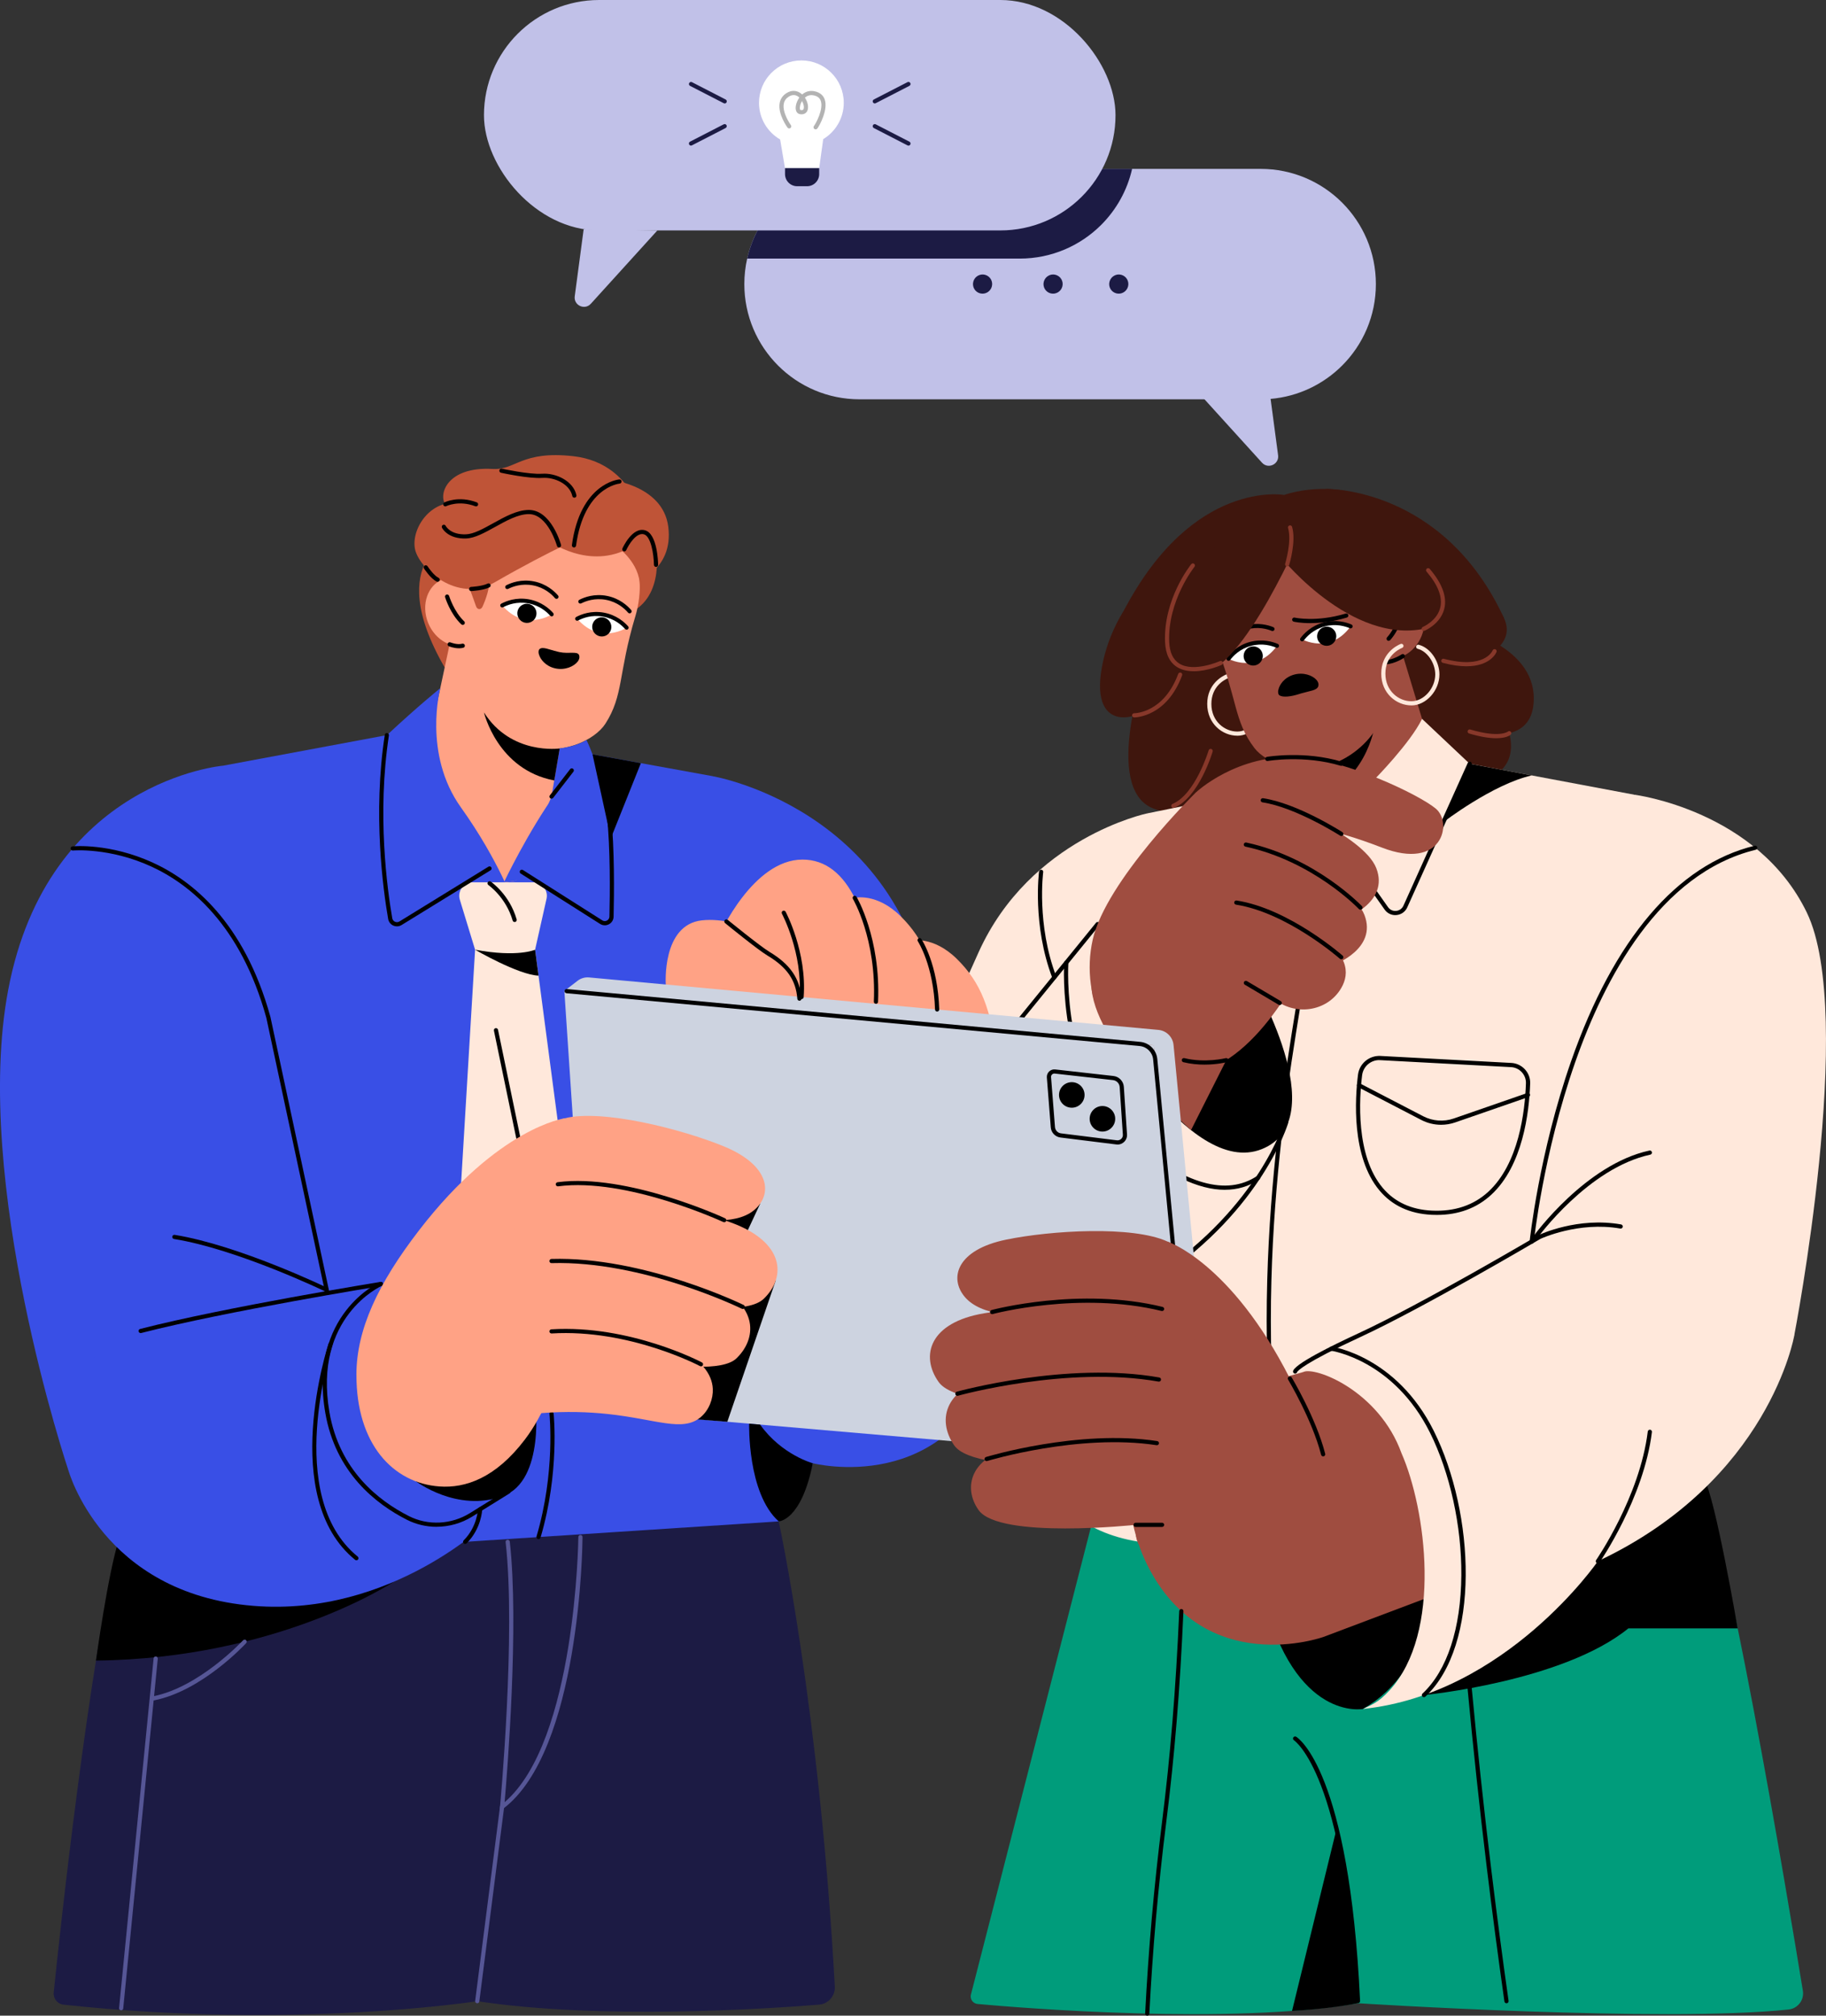
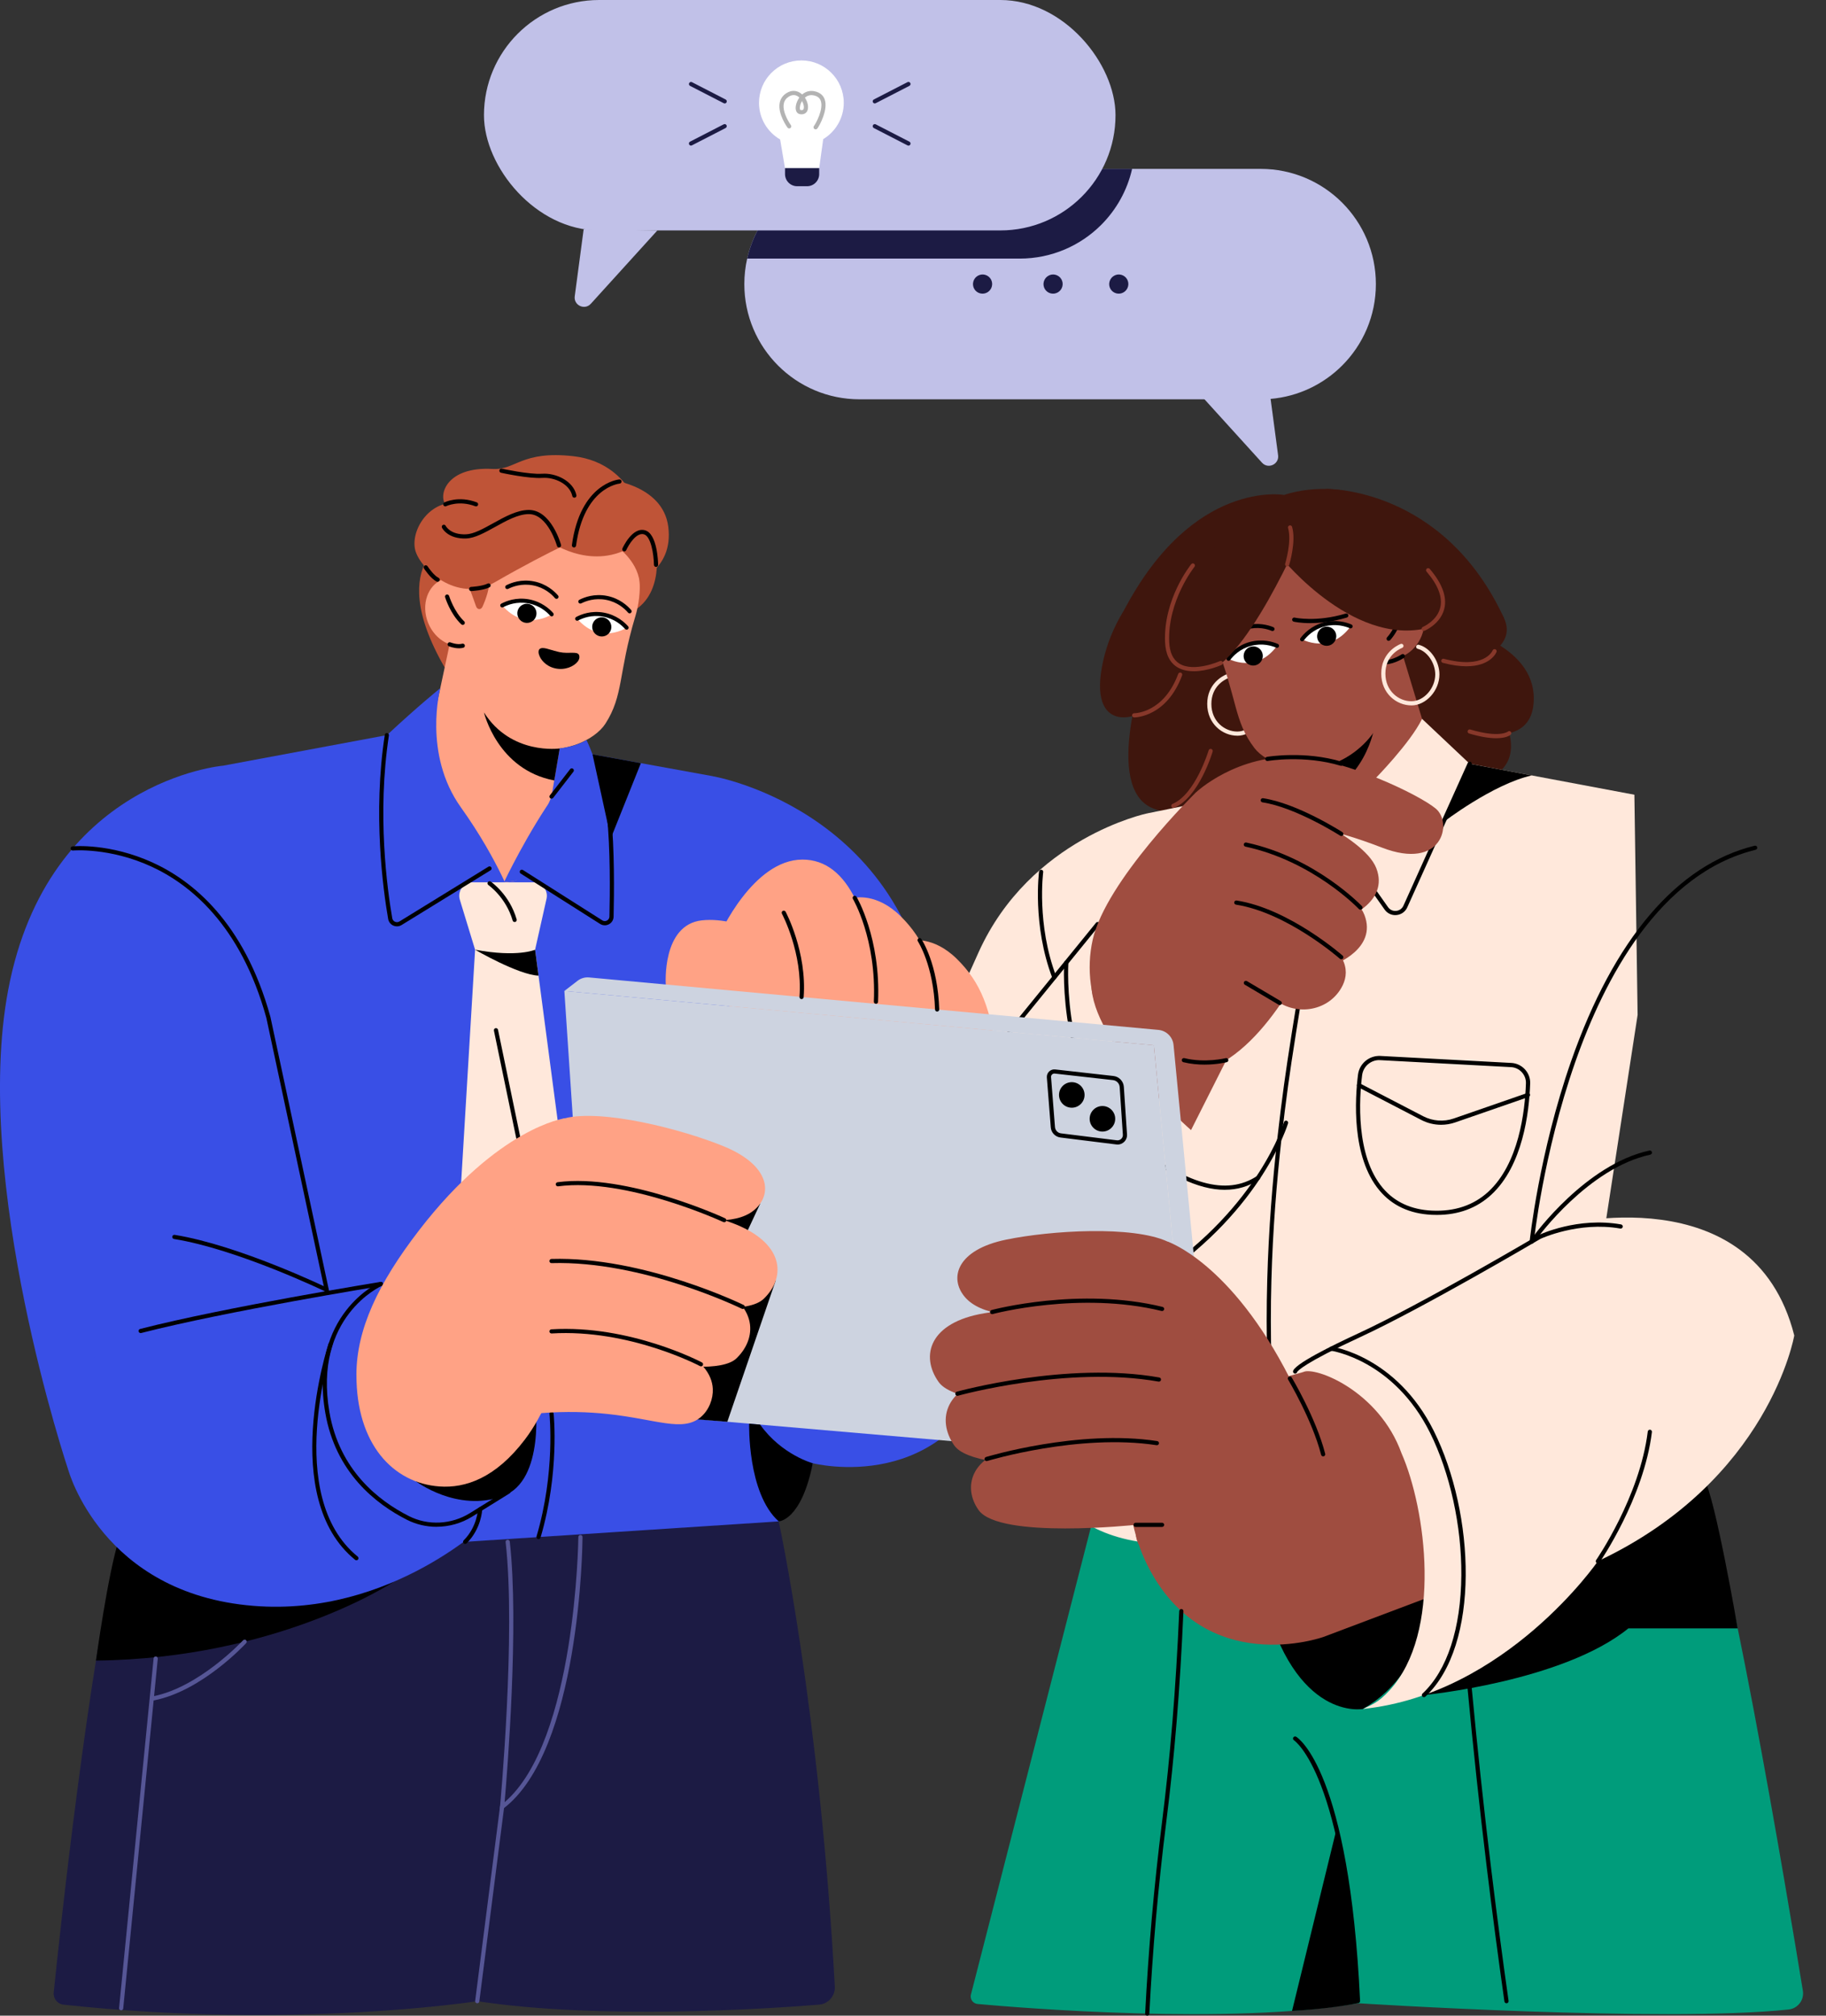
<svg xmlns="http://www.w3.org/2000/svg" id="Layer_2" viewBox="0 0 656.01 724.12">
  <rect x="0" y="0" width="656.01" height="724.12" fill="#333333" stroke="none" />
  <defs>
    <style>.cls-1{fill:#c1c1e8;}.cls-1,.cls-2,.cls-3,.cls-4,.cls-5,.cls-6,.cls-7,.cls-8,.cls-9,.cls-10,.cls-11,.cls-12,.cls-13,.cls-14,.cls-15{stroke-width:0px;}.cls-2{fill:#394fe6;}.cls-3{fill:#000;}.cls-4{fill:#ffa285;}.cls-5{fill:#9f4d40;}.cls-6{fill:#bf5437;}.cls-7{fill:#b3b3b3;}.cls-8{fill:#cdd3e0;}.cls-9{fill:#ffe8db;}.cls-10{fill:#87382a;}.cls-11{fill:#3f160d;}.cls-12{fill:#fff;}.cls-13{fill:#565696;}.cls-14{fill:#009c7b;}.cls-15{fill:#1c1b44;}</style>
  </defs>
  <g id="_Ñëîé_4">
    <path class="cls-1" d="M494.3,102.06c0,11.43-4.63,21.77-12.12,29.26-6.7,6.7-15.69,11.12-25.7,11.98-1.17.1-2.37.15-3.57.15h-144.11c-22.86,0-41.39-18.54-41.39-41.39,0-3.15.35-6.21,1.02-9.16,1.75-7.75,5.67-14.68,11.1-20.11,7.49-7.49,17.84-12.12,29.27-12.12h144.11c22.86,0,41.39,18.53,41.39,41.39Z" />
    <path class="cls-1" d="M455.97,139.49l3.2,24.05c.43,3.24-3.58,5.11-5.78,2.68l-23.92-26.36,26.5-.38Z" />
    <path class="cls-15" d="M406.72,60.67c-1.75,7.75-5.67,14.68-11.1,20.11-7.49,7.49-17.84,12.12-29.27,12.12h-97.92c1.75-7.75,5.67-14.68,11.1-20.11,7.49-7.49,17.84-12.12,29.27-12.12h97.92Z" />
    <rect class="cls-1" x="173.87" y="0" width="226.89" height="82.78" rx="41.39" ry="41.39" />
    <path class="cls-1" d="M209.68,82.4l-3.2,24.05c-.43,3.24,3.58,5.11,5.78,2.68l23.92-26.36-26.5-.38Z" />
    <path class="cls-12" d="M303.13,36.93c0,5.54-2.96,10.39-7.38,13.05l-1.45,10.44h-12.28l-1.75-10.32c-4.54-2.63-7.59-7.55-7.59-13.16,0-8.42,6.81-15.23,15.23-15.23s15.22,6.81,15.22,15.23Z" />
    <path class="cls-15" d="M282.02,60.41h12.28v2.13c0,2.41-1.95,4.36-4.36,4.36h-3.55c-2.41,0-4.36-1.95-4.36-4.36v-2.13h0Z" />
    <path class="cls-7" d="M293.01,46.47c-.16,0-.33-.05-.47-.17-.32-.26-.37-.73-.11-1.05.59-.73,3.54-6.06,2.42-9.07-.39-1.05-1.26-1.69-2.65-1.94-1.22-.22-2.25.17-3.04.84,1.07,1.58,1.47,3.57.84,4.81-.48.95-1.47,1.35-2.71,1.1-1.14-.24-1.67-1.48-1.34-3.16.18-.91.6-1.91,1.23-2.78-.02-.02-.04-.04-.06-.06-.8-.72-2.12-1.34-3.82-.22-.96.63-1.52,1.46-1.72,2.53-.6,3.3,2.52,7.61,2.55,7.65.25.33.17.8-.16,1.05-.33.24-.8.17-1.05-.16-.14-.2-3.53-4.86-2.82-8.81.27-1.48,1.06-2.67,2.37-3.52,1.92-1.26,3.97-1.13,5.64.36.03.02.05.05.08.07,1.09-.94,2.54-1.5,4.28-1.18,2.41.44,3.39,1.82,3.79,2.9,1.36,3.67-1.86,9.55-2.65,10.54-.15.18-.37.28-.58.28ZM288.14,36.29c-.36.59-.61,1.24-.72,1.83-.16.85,0,1.37.17,1.4.83.17,1-.17,1.07-.3.31-.62.1-1.83-.52-2.93Z" />
    <path class="cls-15" d="M314.28,37.16c-.27,0-.53-.15-.67-.41-.19-.37-.04-.82.32-1.01l12.1-6.23c.37-.19.82-.04,1.01.32.19.37.04.82-.32,1.01l-12.1,6.23c-.11.06-.23.08-.34.08Z" />
    <path class="cls-15" d="M326.37,52.31c-.12,0-.23-.03-.34-.08l-12.1-6.23c-.37-.19-.51-.64-.32-1.01.19-.37.64-.51,1.01-.32l12.1,6.23c.37.19.51.64.32,1.01-.13.26-.4.41-.67.41Z" />
    <path class="cls-15" d="M260.35,37.16c-.12,0-.23-.03-.34-.08l-12.1-6.23c-.37-.19-.51-.64-.32-1.01.19-.37.64-.51,1.01-.32l12.1,6.23c.37.19.51.64.32,1.01-.13.26-.4.41-.67.41Z" />
    <path class="cls-15" d="M248.25,52.31c-.27,0-.53-.15-.67-.41-.19-.37-.04-.82.32-1.01l12.1-6.23c.37-.19.82-.04,1.01.32.19.37.04.82-.32,1.01l-12.1,6.23c-.11.06-.23.08-.34.08Z" />
    <path class="cls-15" d="M349.67,101.19c-.49,1.84.61,3.72,2.45,4.2,1.84.48,3.72-.63,4.21-2.47s-.61-3.72-2.45-4.2-3.73.63-4.21,2.47Z" />
    <path class="cls-15" d="M375,101.19c-.49,1.84.61,3.72,2.45,4.2,1.84.48,3.72-.63,4.21-2.47.49-1.84-.61-3.72-2.45-4.2s-3.72.63-4.21,2.47Z" />
    <path class="cls-15" d="M398.6,101.19c-.49,1.84.61,3.72,2.45,4.2,1.84.48,3.72-.63,4.21-2.47s-.61-3.72-2.45-4.2-3.72.63-4.21,2.47Z" />
    <path class="cls-11" d="M461.35,177.81s-32.69-5.87-57.49,41.35l36.77-2.83,27.96-32.89-7.24-5.63Z" />
    <path class="cls-14" d="M392.14,547.75l-43.38,169.01c-.24,1.57.88,3.02,2.46,3.16,15.63,1.42,90.69,7.61,136.66-.27,0,0,109.74,7.03,154.7,2.25,3.32-.35,5.66-3.43,5.12-6.73-5.09-31.21-29.02-175.15-39.51-190.89-11.77-17.66-199.03-16.42-199.03-16.42l-17.02,39.9Z" />
    <path class="cls-9" d="M373.61,522.44s2.46,39.05,63.92,31.45c61.46-7.6-63.92-31.45-63.92-31.45Z" />
    <path class="cls-2" d="M292.01,525.66s48.83,12.5,66.05-38.16c17.22-50.66-88.5-33.43-66.05,38.16Z" />
    <path class="cls-15" d="M279.76,546.55s14.69,67.5,20.16,167.1c.18,3.35-2.33,6.24-5.67,6.51-18.89,1.52-78.59,5.47-122.78-1.25,0,0-65.21,10.25-148.63,1.26-2.18-.23-3.76-2.19-3.54-4.37,2.11-20.55,12.32-116.49,23.88-165.16,13-54.7,236.58-4.09,236.58-4.09Z" />
    <path class="cls-2" d="M155.22,261.06l-75.03,14-11.01,82.8,27.96,149.13,33.11,49.3,149.51-9.74c20.16-5.23,26.41-112.75,5.02-192.62-7.79-29.08-18.11-54.16-28.63-75.07-19.77-3.59-39.4-7.16-58.97-10.71l-41.97-7.1Z" />
    <path class="cls-6" d="M163.72,192.42s-26.74,7.86-3.96,47.38c14.54,25.23,16.95-43.7,3.96-47.38Z" />
    <path class="cls-6" d="M235.54,196.47s3.72,17.77-9.54,23.86c-13.27,6.09-8.61-17.51,9.54-23.86Z" />
    <path class="cls-6" d="M217.01,172.01s21.11,1.45,23.08,17.27c1.96,15.7-12.11,19.97-12.11,19.97l-10.97-37.24Z" />
    <path class="cls-11" d="M539.57,257.01s20.79,33.15-42.31,24.57c-52.35-7.12-60.74,8.58-60.74,8.58,0,0,63.81-49.59,103.05-33.15Z" />
    <path class="cls-11" d="M411.72,238.53s-15.84,44.61,2.56,51.89c18.4,7.28,58.5-11.83,58.5-11.83l-32.3-58.98-28.76,18.92Z" />
    <polygon class="cls-9" points="515.09 271.95 587.17 285.5 588.33 364.6 564.72 518.03 379.66 510.3 403.68 305.74 412.17 292.2 473.34 279.75 515.09 271.95" />
    <path class="cls-11" d="M523.93,225.68s29.15,6.35,26.98,27.44c-1.18,11.5-12.61,15.37-40.4,3.89-27.79-11.49-3.26-32.86-3.26-32.86l16.68,1.54Z" />
    <path class="cls-11" d="M461.35,177.81s17.5-6.47,33.98,2.97c12.95,7.41,10.46,16.52,21.85,22.8,10.23,5.64,33.91,18.74,19.74,30.37-16.76,13.76-75.58-26.51-75.58-56.13Z" />
    <path class="cls-4" d="M162.48,227.06l-8.87,41.5s15.31,38.04,44.52,17.62l4.61-27.21-40.26-31.91Z" />
    <path class="cls-4" d="M228.21,221.54c-6.14,20.5-4.13,28.2-10.73,38.47-1.78,2.77-5.71,5.87-10.96,7.63-5.04,1.72-11.3,2.19-18-.07-1.68-.56-3.37-1.28-5.08-2.2-.92-.5-1.79-1.02-2.62-1.59-13.43-8.98-16.21-25.81-16.3-34.71-.09-9.46,1-37.39,9.56-43.36,8.56-5.98,29.76-9.61,49.27,2.44,0,0,10.45,14.79,4.87,33.39Z" />
    <path class="cls-12" d="M198.19,220.71s-3.13,2.11-7.36,2.06c-1.29,0-2.65-.2-4.08-.71-2.06-.74-4.23-2.14-6.32-4.56,0,0,3.12-2.05,7.4-1.95,1.29.02,2.7.26,4.17.78,2.02.76,4.12,2.1,6.19,4.37Z" />
    <path class="cls-3" d="M192.54,219.2c.64,1.8-.3,3.76-2.09,4.39-1.79.63-3.76-.32-4.4-2.11-.64-1.8.3-3.76,2.09-4.39,1.79-.63,3.76.32,4.4,2.11Z" />
    <path class="cls-3" d="M198.2,221.43c.17,0,.34-.06.47-.18.3-.27.33-.73.06-1.03-1.32-1.49-4.22-4.11-8.78-4.92-4.53-.8-8.12.63-9.86,1.56-.35.19-.49.63-.3.98.19.36.63.49.98.3,1.58-.84,4.83-2.14,8.93-1.41,4.13.73,6.75,3.1,7.95,4.45.15.16.35.25.55.24Z" />
    <path class="cls-12" d="M225.12,225.48s-3.13,2.11-7.36,2.06c-1.29,0-2.65-.2-4.08-.71-2.06-.74-4.23-2.14-6.32-4.56,0,0,3.12-2.05,7.4-1.95,1.29.02,2.7.26,4.17.78,2.02.76,4.12,2.11,6.19,4.37Z" />
    <path class="cls-3" d="M219.44,224.07c.64,1.8-.3,3.76-2.09,4.39-1.79.63-3.76-.32-4.4-2.11-.64-1.8.3-3.76,2.09-4.39,1.79-.63,3.76.32,4.4,2.11Z" />
    <path class="cls-3" d="M225.13,226.21c.17,0,.34-.06.47-.18.3-.27.33-.73.06-1.03-1.32-1.49-4.22-4.11-8.78-4.92-4.53-.8-8.12.63-9.87,1.56-.35.19-.49.63-.3.98.19.35.63.49.98.3,1.58-.84,4.83-2.14,8.93-1.41,4.13.73,6.75,3.1,7.95,4.45.15.16.35.25.55.24Z" />
    <path class="cls-3" d="M226.19,220.35c.17,0,.34-.06.48-.18.3-.26.34-.72.08-1.03-1.29-1.51-4.15-4.18-8.7-5.07-4.51-.88-8.13.49-9.89,1.39-.36.18-.5.62-.32.98.18.36.62.5.98.32,1.59-.81,4.87-2.05,8.95-1.26,4.12.8,6.7,3.22,7.87,4.59.14.17.35.25.55.25Z" />
    <path class="cls-3" d="M199.93,215.14c.17,0,.34-.06.48-.18.3-.26.34-.72.08-1.03-1.29-1.51-4.15-4.18-8.7-5.07-4.51-.88-8.13.49-9.89,1.39-.36.18-.5.62-.32.98.18.36.62.5.98.32,1.59-.81,4.87-2.05,8.95-1.26,4.12.8,6.7,3.22,7.87,4.59.14.17.35.25.55.25Z" />
    <path class="cls-3" d="M193.48,234.13c0,.27.03.58.11.9h.02c.47,1.83,2.44,4.33,5.87,5.08,3.5.77,6.76-.71,8.09-2.48h0c.39-.53.61-1.09.59-1.61,0-.25-.04-.49-.14-.72-.65-1.46-3.62-.32-7.03-1.04-.23-.05-.48-.11-.72-.17-3.07-.73-5.19-1.84-6.37-.97-.27.2-.4.56-.41,1Z" />
    <path class="cls-4" d="M173.65,215.78c2.57,6.44.21,13.44-5.27,15.63-5.48,2.19-12.01-1.25-14.59-7.69-2.57-6.44-.21-13.44,5.27-15.63s12.01,1.25,14.59,7.69Z" />
    <path class="cls-3" d="M201.07,268.88s-17.42,2.52-27.2-12.94c0,0,4.82,20.59,25.26,24.43l1.95-11.49Z" />
    <path class="cls-3" d="M166.24,224.49c-.18,0-.37-.07-.51-.2-3.96-3.73-5.75-9.51-5.82-9.75-.12-.4.1-.81.5-.94.4-.12.81.1.94.5.02.06,1.75,5.64,5.41,9.1.3.28.32.76.03,1.06-.15.16-.35.24-.55.24Z" />
    <path class="cls-5" d="M502.75,231.33l12.28,40.62s-8.65,28.02-29.94,25.83c-7.35-.76-13.37-6.2-15.21-13.36l-4.6-17.95,37.47-35.14Z" />
    <path class="cls-3" d="M467.77,276.22s17.57,1.07,26.03-15.16c0,0-3.1,20.92-23.14,26.44l-2.89-11.28Z" />
    <path class="cls-11" d="M436.79,231.28s-11.83,31.89-22.87,24.66-2.34-38.51,20.17-59.85c22.51-21.34,2.7,35.19,2.7,35.19Z" />
    <path class="cls-11" d="M427.22,197.08c-1.72-.41-25.02,13.88-30.91,40.42s13,22.62,21.83,12.56,41.7-45.13,9.08-52.98Z" />
    <path class="cls-9" d="M412.16,292.2s-42.04,8.75-60.62,49.96c-18.58,41.21-28.91,66.23-28.91,66.23l83.12,10.59,6.41-126.77Z" />
-     <path class="cls-9" d="M587.17,285.5s44.13,5.52,61.94,42.31c17.81,36.79-4.51,151.95-4.51,151.95l-101.95-30.54s12.38-110.01,44.52-163.72Z" />
    <path class="cls-9" d="M444.53,264.3c-5.32,0-10.82-4.27-10.82-11.42s5.33-9.97,6.96-10.65c.38-.16.82.02.98.41.16.38-.02.82-.41.98-1.42.59-6.04,2.99-6.04,9.27s4.8,9.92,9.32,9.92,8.59-4.68,8.59-9.63c0-4.13-2.89-8.35-6.31-9.21-.4-.1-.65-.51-.54-.91.1-.4.51-.65.91-.54,4.1,1.03,7.44,5.81,7.44,10.66,0,5.82-4.81,11.13-10.09,11.13Z" />
    <path class="cls-5" d="M436.79,231.28c7.82,19.92,6.46,27.76,13.88,37.45,2,2.62,6.18,5.38,11.55,6.69,5.17,1.29,11.45,1.25,17.93-1.56,1.62-.69,3.25-1.56,4.88-2.61.87-.57,1.7-1.17,2.48-1.8,12.63-10.07,14.01-27.07,13.36-35.94-.69-9.43-4.1-37.18-13.13-42.42-9.03-5.25-30.46-7.1-48.89,6.53,0,0-9.18,15.6-2.08,33.67Z" />
    <path class="cls-12" d="M467.8,229.68s3.3,1.84,7.51,1.44c1.28-.11,2.63-.42,4-1.05,2-.91,4.04-2.48,5.92-5.06,0,0-3.28-1.78-7.53-1.33-1.29.12-2.67.48-4.09,1.13-1.95.92-3.93,2.44-5.81,4.87Z" />
    <path class="cls-3" d="M473.3,227.7c-.49,1.84.61,3.72,2.45,4.2s3.72-.63,4.21-2.47-.61-3.72-2.45-4.2c-1.84-.48-3.73.63-4.21,2.47Z" />
    <path class="cls-3" d="M467.85,230.4c-.17.01-.34-.03-.49-.14-.32-.24-.39-.7-.15-1.02,1.19-1.59,3.86-4.45,8.34-5.63,4.44-1.18,8.15-.05,9.96.73.37.16.54.59.38.96-.16.37-.59.54-.96.38-1.64-.7-4.99-1.73-9.01-.66-4.06,1.07-6.47,3.65-7.55,5.1-.13.18-.33.28-.53.29Z" />
    <path class="cls-12" d="M441.36,236.67s3.3,1.84,7.51,1.44c1.28-.11,2.63-.42,4-1.05,2-.91,4.04-2.48,5.92-5.06,0,0-3.28-1.78-7.53-1.33-1.29.12-2.67.48-4.09,1.13-1.95.92-3.93,2.44-5.81,4.87Z" />
    <path class="cls-3" d="M446.9,234.79c-.49,1.84.61,3.72,2.45,4.2,1.84.48,3.73-.63,4.21-2.47.49-1.84-.61-3.72-2.45-4.2-1.84-.48-3.72.63-4.21,2.47Z" />
    <path class="cls-3" d="M441.41,237.39c-.17.01-.34-.03-.49-.14-.32-.24-.39-.7-.15-1.02,1.19-1.59,3.86-4.45,8.34-5.63,4.44-1.18,8.15-.05,9.96.73.37.16.54.59.38.96-.16.37-.59.54-.96.38-1.64-.7-4.99-1.73-9.01-.66-4.06,1.07-6.47,3.65-7.55,5.1-.13.18-.33.28-.53.29Z" />
    <path class="cls-3" d="M439.87,231.65c-.17.01-.34-.03-.49-.14-.33-.23-.4-.69-.16-1.01,1.16-1.61,3.79-4.51,8.25-5.77,4.42-1.25,8.15-.18,9.97.56.37.15.55.58.4.95-.15.37-.58.55-.95.4-1.65-.68-5.02-1.64-9.02-.51-4.04,1.14-6.41,3.76-7.46,5.22-.13.18-.32.28-.53.3Z" />
-     <path class="cls-3" d="M459.19,248.82c-.03-.27-.02-.58.04-.9h.02c.33-1.87,2.1-4.51,5.47-5.51,3.44-1.04,6.8.19,8.25,1.86h0c.43.5.69,1.04.71,1.56.02.25,0,.49-.09.73-.54,1.51-2.83,1.57-6.17,2.55-.23.07-.47.14-.7.22-3.01.96-5.8,1.26-7.04.48-.28-.18-.44-.53-.49-.97Z" />
    <path class="cls-5" d="M490.69,221.02c-2.03,6.63.9,13.41,6.55,15.14,5.65,1.73,11.87-2.25,13.9-8.88,2.03-6.63-.9-13.41-6.55-15.14-5.65-1.73-11.87,2.25-13.9,8.88Z" />
    <path class="cls-3" d="M498.88,230.22c-.18,0-.36-.06-.5-.19-.31-.28-.33-.75-.06-1.06,3.37-3.75,4.63-9.46,4.64-9.52.09-.4.49-.66.89-.58.4.09.66.49.58.89-.05.25-1.35,6.16-4.99,10.2-.15.17-.35.25-.56.25Z" />
    <path class="cls-3" d="M470.74,223.86c-3.6,0-5.78-.49-5.95-.53-.4-.09-.65-.5-.56-.9.09-.4.5-.66.9-.56.08.02,7.75,1.73,18.32-1.45.39-.12.81.11.93.5.12.4-.11.81-.5.93-5.28,1.59-9.82,2-13.14,2Z" />
    <path class="cls-11" d="M468.59,189.33s-21.81,52.2-37.93,52.94c-16.12.74-5.58-27.2,3.56-42.16,8.98-14.7,26.45-23.26,34.37-10.78Z" />
    <path class="cls-11" d="M460.4,200.39s27.56,34.34,55.56,24.28c20.34-7.31-36.99-51.41-52.16-38.21-15.17,13.2-3.4,13.93-3.4,13.93Z" />
    <path class="cls-6" d="M211.24,192.03s-11.89,4.73-33.61,17.22c-13.3,7.64-27.46-5.25-28.6-12.31-1.21-7.44,6.1-18.54,17.74-16.09,11.64,2.45,39.47-10.04,44.48,11.19Z" />
    <path class="cls-6" d="M196.68,194.04s15.01,11.33,30.16,2.43c7.74-4.55,2.45-29.96-20.82-32.58-18.73-2.11-20.68,5.05-29.07,4.58-16.24-.92-19.49,9.03-16.97,12.69,1.8,2.61,27,4.73,36.69,12.88Z" />
    <path class="cls-6" d="M221.95,196.57s8.04,5.83,7.9,14.02c0,0,5.26-16.16,0-20.14-5.26-3.98-8.36.49-8.36.49l.45,5.63Z" />
    <path class="cls-4" d="M153.62,268.56s4.43,29.27,24.56,48.77l7.26-.92,12.7-30.23-44.52-17.62Z" />
    <path class="cls-2" d="M80.19,275.06s-63.01,5.31-77.24,80.53c-13.09,69.21,21.58,172.5,21.58,172.5l89.77-71.13s-3.22-116.34-34.12-181.9Z" />
    <path class="cls-2" d="M256.15,278.87s76.55,13.09,79.66,98.69l-74.87,2.19-4.79-100.89Z" />
    <path class="cls-2" d="M158.18,247.21s-6.34,23.61,7.4,42.83c13.79,19.29,19.32,35.2,19.32,35.2l-14.35-13.61-22.38,21.93s-20.3-59.05-9.17-69.46c11.13-10.41,19.19-16.88,19.19-16.88Z" />
    <path class="cls-2" d="M181.05,316.96s8.53-18.03,18.99-32.57v-.74l1.03-14.78s6.04-.68,9.62-3.05c0,0,14.3,28.52,7.04,64.65,0,0-21.26-15.64-25.66-16-4.92-.41-6.62,1.93-6.62,1.93l-4.39.56Z" />
    <path class="cls-3" d="M141.3,568.32s-41.46,27.52-106.82,28.23c0,0,4.35-31.61,8.22-43.38,3.86-11.77,98.61,15.16,98.61,15.16Z" />
    <path class="cls-2" d="M24.54,528.08s12.02,44.4,66.47,48.81c49.79,4.04,84.87-30.66,84.87-30.66l-54.7-86.34-85.36,20.11-11.28,48.08Z" />
    <path class="cls-9" d="M169.83,316.96h21.79c3.11,0,5.41,2.88,4.73,5.91l-4.11,18.3h-21.56l-5.48-17.95c-.95-3.12,1.38-6.27,4.64-6.27Z" />
    <path class="cls-9" d="M170.68,341.18l-5.7,95.17h39.83l-12.57-95.17s-5.65-17.17-21.56,0Z" />
    <polygon class="cls-15" points="201.66 412.57 177.47 436.35 189.21 436.35 203.03 422.89 201.66 412.57" />
    <path class="cls-3" d="M489.68,613.93s-24.44,4.72-35.81-40.57c-11.37-45.28-13.47-74.47,20.76-81.83,34.23-7.36,63.71,94.43,15.05,122.39Z" />
    <path class="cls-4" d="M258.4,336.03s12.02-27.25,29.92-27.23c16.79.02,24.87,21.05,27.76,52.47,2.9,31.42-62.84-4.15-62.84-4.15,0,0,1.72-14.34,5.15-21.09Z" />
    <path class="cls-4" d="M307.06,322.54s7.85-1.9,16.43,6.53c8.58,8.43,12.59,18.24,14.27,36.15s-32.17.74-32.17.74l1.47-43.41Z" />
    <path class="cls-4" d="M327.31,337.93s7.85-1.9,16.43,6.53c8.58,8.43,12.59,18.24,14.27,36.15s-32.17.74-32.17.74l1.47-43.41Z" />
    <path class="cls-4" d="M239.19,353.72s-1.5-21.51,12.97-23.09c14.47-1.58,31.89,9.49,40.47,14.24,8.58,4.75,10.11,20.41,3.68,23.2-6.43,2.79-57.12-14.35-57.12-14.35Z" />
    <polygon class="cls-3" points="212.87 271 219.45 301.14 230.24 274.16 212.87 271" />
    <path class="cls-3" d="M511.56,608.95s49.89-4.83,73.44-23.96h39.28s-8-46.73-12.05-53.72-99.05,65.58-100.67,77.68Z" />
    <path class="cls-5" d="M468.15,492.91l-18.54,5.25,25.85,89.9,38.95-14.69s.99-103.36-46.26-80.45Z" />
    <path class="cls-9" d="M644.61,479.76s-8.95,52.12-70.57,81.11c0,0-32.81,47.66-84.36,53.06,2.96-1.52,5.27-2.04,9.48-6.62,19.17-20.88,13.09-65.37,4.35-85.24-8.09-22.44-31.15-31.33-35.36-29.16,29.18-15.07,63.7-35.83,91.89-52.69,0,0,69.85-18.59,84.57,39.54Z" />
    <path class="cls-3" d="M192.24,341.18s-6.2,2.85-21.56,0c0,0,15.55,9.05,22.79,9.31l-1.23-9.31Z" />
    <path class="cls-3" d="M149.31,532.06s14.82,11.39,31.35,5.43c15.37-5.54,11.65-34.42,11.65-34.42l-43,28.99Z" />
    <path class="cls-9" d="M510.89,258.25l17.1,16.13-18.16,12.26-16.03-6.65s12.87-13.05,17.08-21.73Z" />
    <path class="cls-3" d="M465.28,493.46c-.38,0-.7-.28-.74-.67-.28-2.44,14.49-9.64,23.31-13.72,22.84-10.55,64.47-35.12,64.89-35.36.63-.3,14.13-6.58,29.64-3.84.41.07.68.46.61.87-.07.41-.46.68-.87.61-15.02-2.65-28.54,3.63-28.68,3.69-.36.21-42.06,24.82-64.96,35.4-19.96,9.22-22.23,12.03-22.47,12.44-.07.3-.32.54-.65.58-.03,0-.06,0-.09,0ZM466.02,492.64h0,0ZM466.02,492.64h0s0,0,0,0ZM466.02,492.63h0s0,0,0,0ZM466.02,492.63s0,0,0,0c0,0,0,0,0,0Z" />
    <path class="cls-3" d="M551.67,445.11c-.15,0-.3-.05-.44-.14-.34-.24-.41-.71-.17-1.05.18-.26,18.69-25.68,41.52-30.59.41-.09.8.17.89.58.09.4-.17.8-.58.89-22.26,4.79-40.43,29.75-40.61,30-.15.2-.38.31-.61.31Z" />
    <path class="cls-3" d="M550.29,446.8s-.05,0-.08,0c-.41-.04-.71-.41-.67-.82.03-.31,3.36-31.73,14.9-64.75,15.32-43.85,38.12-70.62,65.94-77.41.4-.1.81.15.91.55.1.4-.15.81-.55.91-34.49,8.42-54.32,46.22-64.88,76.45-11.48,32.86-14.79,64.1-14.82,64.41-.04.39-.37.67-.75.67Z" />
    <path class="cls-3" d="M574.04,561.62c-.15,0-.3-.04-.43-.13-.34-.24-.42-.7-.19-1.04.16-.22,15.68-22.74,18.56-46.19.05-.41.43-.7.84-.65.41.05.7.42.65.84-2.93,23.82-18.66,46.63-18.82,46.86-.15.21-.38.32-.62.32Z" />
    <path class="cls-3" d="M511.56,609.7c-.2,0-.4-.08-.55-.24-.28-.3-.27-.78.04-1.06,8.86-8.28,13.81-23.38,13.95-42.51.13-17.67-4.08-36.81-11.26-51.21-13.04-26.16-35.33-29.4-35.55-29.43-.41-.05-.7-.43-.64-.84.05-.41.43-.71.84-.64.23.03,23.29,3.35,36.7,30.25,14.87,29.84,16.75,77.01-3.01,95.48-.14.13-.33.2-.51.2Z" />
    <path class="cls-3" d="M516.19,436.45c-.6,0-1.2-.01-1.81-.04-7.9-.37-14.21-3.3-18.76-8.71-10.18-12.1-8.81-33.15-7.74-41.65.5-3.98,4.02-6.91,8.04-6.71l47.05,2.51c3.86.21,6.89,3.5,6.76,7.35-.35,10.45-2.64,29.54-13.98,40.01-5.21,4.81-11.78,7.24-19.54,7.24ZM495.5,380.83c-3.09,0-5.75,2.32-6.14,5.41-1.04,8.3-2.4,28.85,7.4,40.5,4.27,5.07,10.22,7.82,17.68,8.17,8.14.38,14.96-1.91,20.27-6.8,10.94-10.09,13.15-28.74,13.5-38.95.1-3.04-2.29-5.64-5.34-5.8l-47.05-2.51c-.11,0-.22,0-.33,0Z" />
    <path class="cls-3" d="M517.74,404.07c-2.46,0-4.91-.58-7.12-1.73l-22.75-11.81c-.37-.19-.51-.64-.32-1.01.19-.37.64-.51,1.01-.32l22.75,11.81c3.38,1.75,7.38,2.05,10.97.8l26.43-9.16c.39-.14.82.07.95.46.14.39-.07.82-.46.96l-26.43,9.16c-1.63.56-3.34.84-5.04.84Z" />
    <path class="cls-3" d="M416.35,459.15c-.24,0-.48-.12-.62-.33-.23-.34-.14-.81.2-1.04,36.33-24.54,45.29-54.37,45.38-54.66.12-.4.53-.63.93-.51.4.12.63.53.51.93-.09.3-9.17,30.63-45.98,55.49-.13.09-.27.13-.42.13Z" />
    <path class="cls-3" d="M359.97,374.98c-.17,0-.33-.05-.47-.17-.32-.26-.37-.73-.11-1.06l34.37-42.26c.26-.32.73-.37,1.06-.11.32.26.37.73.11,1.06l-34.37,42.26c-.15.18-.36.28-.58.28Z" />
    <path class="cls-3" d="M440.04,427.43c-9.53,0-20.88-5.45-34.33-16.43-26.11-21.32-23.42-64.78-23.39-65.22.03-.41.39-.73.8-.7.41.03.73.39.7.8-.03.43-2.67,43.13,22.84,63.95,19.27,15.73,33.97,19.87,44.94,12.65.35-.23.81-.13,1.04.21.23.35.13.81-.21,1.04-3.74,2.46-7.86,3.69-12.39,3.69Z" />
    <path class="cls-3" d="M501.26,328.75c-1.52,0-2.93-.72-3.82-1.99l-18.82-26.66c-.24-.34-.16-.81.18-1.05.34-.24.81-.16,1.05.18l18.82,26.66c.67.95,1.76,1.46,2.92,1.34,1.16-.11,2.13-.81,2.61-1.87l23.11-51.29c.17-.38.61-.54.99-.38.38.17.55.61.38.99l-23.11,51.29c-.7,1.56-2.13,2.58-3.83,2.75-.16.02-.31.02-.47.02Z" />
    <path class="cls-3" d="M456.05,490.35c-.4,0-.74-.32-.75-.73-1.25-40.7,2.82-76.48,5.99-99.86,2.73-20.18,10.44-64.45,10.51-64.9.07-.41.46-.67.87-.61.41.07.68.46.61.87-.08.44-7.77,44.69-10.51,64.84-3.16,23.32-7.22,59.02-5.97,99.61.01.41-.31.76-.73.77h-.02Z" />
    <path class="cls-3" d="M378.78,351.86c-.3,0-.59-.18-.7-.48-7.27-19.1-4.81-38.1-4.78-38.29.06-.41.43-.7.84-.64.41.06.7.43.64.84-.02.19-2.44,18.82,4.7,37.55.15.39-.05.82-.43.97-.09.03-.18.05-.27.05Z" />
    <path class="cls-3" d="M518.53,295.37s17.77-13.68,31.76-16.8l-22.3-4.19-9.46,20.99Z" />
-     <path class="cls-3" d="M394.34,363.26s32.58,60.21,59.01,49.54c26.43-10.67-3.74-61.69-3.74-61.69l-55.27,12.15Z" />
    <path class="cls-5" d="M440.56,380.85l-12.67,25.13s-33.49-29.25-35.69-50.4c-2.2-21.15,48.36,25.27,48.36,25.27Z" />
    <path class="cls-5" d="M429.63,284.69s-32.27,31.65-37.05,52.83,6.05,46.2,31.35,48.04c25.31,1.84,44.59-39.36,44.59-39.36,0,0,5.88-57.89-38.89-61.51Z" />
    <path class="cls-5" d="M429.63,284.69s14.75-14.04,37.18-12.69c16.71,1.01,42.89,13.36,49.03,18.51,6.13,5.15,2.35,22.38-19.38,13.98-19.09-7.38-25.64-6.87-25.64-6.87,0,0-53.07,7.73-41.19-12.94Z" />
    <path class="cls-5" d="M455.92,286.63s33.79,13,38.53,25.26c4.74,12.26-10.96,17.9-10.96,17.9l-32.74-20.97,5.17-22.2Z" />
    <path class="cls-5" d="M451.65,303.41s33.79,13,38.53,25.26c4.74,12.26-10.96,17.9-10.96,17.9l-32.74-20.97,5.17-22.2Z" />
    <path class="cls-5" d="M444.25,320.42s33.79,13,38.53,25.26c1.32,3.41.67,6.55-.95,9.31-5.05,8.61-16.92,10.15-24.44,3.59l-18.31-15.97,5.17-22.2Z" />
    <path class="cls-8" d="M428.96,525.23l-211.9-18.28c-2.45-.21-4.38-2.18-4.55-4.64l-9.76-146.32,211.8,19.51,14.42,149.72Z" />
    <path class="cls-8" d="M202.75,356l4.75-3.66c1.18-.91,2.66-1.34,4.14-1.2l204.52,18.84c2.88.27,5.17,2.54,5.45,5.43l13.61,141.41c.2,2.08-.68,4.12-2.34,5.4l-3.92,3.02-14.42-149.72-211.8-19.51Z" />
-     <path class="cls-3" d="M428.79,525.12c-.38,0-.71-.29-.75-.68l-13.76-143.85c-.25-2.55-2.28-4.57-4.83-4.81l-205.95-18.97c-.41-.04-.72-.4-.68-.82.04-.41.4-.71.82-.68l205.95,18.97c3.27.3,5.87,2.89,6.18,6.16l13.76,143.85c.04.41-.26.78-.68.82-.02,0-.05,0-.07,0Z" />
    <path class="cls-3" d="M401.49,411.16c-.14,0-.27,0-.41-.02l-20.1-2.5c-1.89-.23-3.35-1.77-3.48-3.67l-1.41-17.92c-.05-.81.25-1.58.82-2.13.58-.55,1.36-.82,2.16-.73l20.95,2.35c2.02.23,3.59,1.87,3.73,3.9l1.14,17.1c.07,1.02-.32,2-1.06,2.7-.64.61-1.48.94-2.34.94ZM378.78,385.67c-.31,0-.6.12-.82.33-.26.24-.39.59-.36.94l1.41,17.92c.08,1.19.99,2.15,2.16,2.29l20.1,2.5c.56.06,1.12-.12,1.54-.51.41-.39.63-.94.59-1.51l-1.14-17.1c-.09-1.31-1.09-2.36-2.4-2.51l-20.95-2.35s-.09,0-.13,0Z" />
    <path class="cls-3" d="M389.64,393.35c0,2.53-2.05,4.59-4.59,4.59s-4.59-2.05-4.59-4.59,2.05-4.59,4.59-4.59,4.59,2.05,4.59,4.59Z" />
    <circle class="cls-3" cx="396.06" cy="401.92" r="4.59" />
    <path class="cls-5" d="M475.46,588.06s-42.7,15.32-63.3-25.88c-20.6-41.21,7.35-116.12,7.35-116.12,0,0,22.73,7.46,43.9,49.16,18.48,36.39,12.05,92.84,12.05,92.84Z" />
    <path class="cls-5" d="M407.98,547.79s-48.87,5.21-56.39-5.28c-5.86-8.19-2.76-19.58,13.23-22.44,15.1-2.7,46.01-5.56,54.07-.18,8.06,5.38,10.36,22.66-.93,32.87-11.29,10.21-9.98-4.96-9.98-4.96Z" />
    <path class="cls-5" d="M409.92,525.22s-59.13,5.43-67.1-5.96c-6.47-9.25-3.33-21.59,15.68-24.7,17.96-2.94,54.72-6.02,64.33-.06,9.6,5.95,12.38,25-1.03,36.22-13.41,11.23-11.88-5.5-11.88-5.5Z" />
    <path class="cls-5" d="M407.94,502.52s-62.05,6.22-70.74-6.07c-6.61-9.33-3.39-21.39,16.49-24.68,18.9-3.13,57.68-5.93,67.81.03,10.13,5.97,13.09,25.02-1.03,36.22-14.12,11.21-12.53-5.51-12.53-5.51Z" />
    <path class="cls-5" d="M401.37,468.42s-43.23,11.18-54.77-2.52c-5.69-6.75-2.92-16.9,14.83-20.56,16.02-3.31,45.5-5.12,58.08.71,10.33,4.79,13.25,21.68,3.24,37.73-8.63,13.83-21.37-15.36-21.37-15.36Z" />
    <path class="cls-3" d="M481.88,300.34c-.14,0-.28-.04-.4-.12-.16-.1-15.97-10.18-27.93-11.98-.41-.06-.69-.44-.63-.85.06-.41.44-.69.85-.63,12.27,1.84,27.86,11.78,28.51,12.2.35.22.45.69.23,1.04-.14.22-.39.34-.63.34Z" />
    <path class="cls-3" d="M488.75,326.81c-.2,0-.4-.08-.55-.24-.16-.17-16.36-17.15-40.78-22.43-.41-.09-.66-.49-.57-.89.09-.41.48-.66.89-.58,24.89,5.38,41.39,22.69,41.56,22.87.28.3.27.78-.03,1.06-.14.14-.33.2-.51.2Z" />
    <path class="cls-3" d="M481.88,344.63c-.18,0-.35-.06-.5-.19-.19-.17-18.92-16.57-37.34-19.45-.41-.06-.69-.45-.63-.86.06-.41.45-.69.86-.63,18.86,2.94,37.91,19.64,38.1,19.81.31.27.34.75.06,1.06-.15.17-.35.25-.56.25Z" />
    <path class="cls-3" d="M481.89,275.13c-.07,0-.14,0-.22-.03-13.09-3.96-26.11-1.74-26.24-1.72-.41.07-.8-.2-.87-.61-.07-.41.2-.8.61-.87.13-.02,13.51-2.3,26.94,1.76.4.12.62.54.5.93-.1.32-.4.53-.72.53Z" />
    <path class="cls-3" d="M459.75,361.05c-.13,0-.26-.03-.38-.1l-12.16-7.2c-.36-.21-.47-.67-.26-1.03.21-.36.67-.47,1.03-.26l12.16,7.2c.36.21.47.67.26,1.03-.14.24-.39.37-.65.37Z" />
    <path class="cls-3" d="M432.73,382.46c-2.31,0-4.93-.22-7.59-.87-.4-.1-.65-.51-.55-.91.1-.4.5-.65.91-.55,7.44,1.83,14.8.02,14.87,0,.4-.09.81.14.91.54.1.4-.14.81-.54.91-.21.05-3.53.88-8.01.88Z" />
    <path class="cls-3" d="M497.81,238.67c-.39,0-.72-.3-.75-.69-.03-.41.28-.77.69-.8,3-.23,5.77-2.08,5.8-2.1.34-.23.81-.14,1.04.2.23.34.14.81-.2,1.04-.13.09-3.12,2.1-6.53,2.36-.02,0-.04,0-.06,0Z" />
    <path class="cls-9" d="M507.05,253.41c-5.32,0-10.82-4.27-10.82-11.42s5.33-9.97,6.96-10.65c.38-.16.82.02.98.41.16.38-.02.82-.41.98-1.42.59-6.04,2.99-6.04,9.27s4.8,9.92,9.32,9.92,8.59-4.68,8.59-9.63c0-4.13-2.89-8.35-6.31-9.21-.4-.1-.65-.51-.54-.91.1-.4.51-.65.91-.54,4.1,1.03,7.44,5.81,7.44,10.66,0,5.82-4.81,11.13-10.09,11.13Z" />
    <path class="cls-3" d="M356.42,472.09c-.33,0-.63-.22-.72-.55-.11-.4.13-.81.53-.92.31-.09,31.68-8.41,61.44-1.12.4.1.65.5.55.91-.1.4-.51.65-.91.55-29.39-7.2-60.38,1.03-60.69,1.11-.07.02-.13.03-.2.03Z" />
    <path class="cls-3" d="M343.94,501.43c-.33,0-.63-.22-.72-.55-.11-.4.12-.81.52-.92.39-.11,39.7-10.97,72.74-5.11.41.07.68.46.61.87-.07.41-.46.68-.87.61-32.71-5.79-71.68,4.97-72.07,5.08-.07.02-.14.03-.2.03Z" />
    <path class="cls-3" d="M354.45,524.89c-.32,0-.62-.21-.72-.53-.12-.4.1-.82.5-.94.33-.1,33.21-10.05,61.51-5.72.41.06.69.45.63.85s-.45.69-.85.63c-27.95-4.28-60.52,5.57-60.85,5.67-.07.02-.15.03-.22.03Z" />
    <path class="cls-3" d="M417.49,548.54h-9.51c-.41,0-.75-.34-.75-.75s.34-.75.75-.75h9.51c.41,0,.75.34.75.75s-.34.75-.75.75Z" />
    <path class="cls-3" d="M475.36,523.19c-.33,0-.64-.22-.73-.56-3.24-12.62-11.79-26.88-11.87-27.03-.21-.35-.1-.82.26-1.03.35-.21.81-.1,1.03.26.09.14,8.74,14.59,12.04,27.43.1.4-.14.81-.54.91-.06.02-.13.02-.19.02Z" />
    <path class="cls-3" d="M50.52,478.89c-.33,0-.64-.22-.73-.56-.1-.4.14-.81.54-.91,30.68-7.88,85.85-16.82,86.4-16.91.41-.07.79.21.86.62.07.41-.21.79-.62.86-.55.09-55.65,9.02-86.27,16.89-.06.02-.13.02-.19.02Z" />
    <path class="cls-3" d="M117.29,464.08c-.11,0-.22-.02-.33-.08-.31-.15-31.71-15.26-54.45-18.9-.41-.07-.69-.45-.62-.86.07-.41.45-.69.86-.62,22.95,3.67,54.55,18.88,54.86,19.04.37.18.53.63.35,1-.13.27-.4.42-.68.42Z" />
    <path class="cls-3" d="M156.83,548.49c-3.65,0-7.28-.83-10.58-2.49-11.37-5.75-25.7-17.08-29.38-38.42-6.12-35.5,19.43-46.91,19.69-47.02.38-.16.82.01.98.39.16.38-.01.82-.39.99-.25.11-24.71,11.08-18.8,45.38,3.57,20.73,17.51,31.75,28.58,37.34,6.85,3.46,15.25,3.05,21.91-1.09l13.4-8.32c.35-.22.81-.11,1.03.24.22.35.11.81-.24,1.03l-13.4,8.32c-3.9,2.42-8.36,3.64-12.8,3.64Z" />
    <path class="cls-3" d="M167.11,554.64c-.19,0-.39-.07-.53-.22-.29-.29-.29-.77,0-1.06,4.86-4.82,5.14-11.13,5.15-11.19.01-.41.36-.72.78-.72.41.01.74.36.72.77,0,.28-.29,6.95-5.59,12.21-.15.15-.34.22-.53.22Z" />
-     <path class="cls-3" d="M287.2,359.51c-.39,0-.72-.3-.75-.69-.5-6.7-3.72-11.35-10.76-15.56-3.49-2.08-14.72-11.25-15.2-11.64-.32-.26-.37-.73-.11-1.06.26-.32.73-.37,1.06-.11.12.09,11.63,9.49,15.02,11.52,7.41,4.43,10.95,9.59,11.49,16.74.03.41-.28.77-.69.8-.02,0-.04,0-.06,0Z" />
    <path class="cls-3" d="M314.69,360.61s-.02,0-.03,0c-.41-.02-.73-.37-.72-.78.98-22.46-7.44-36.76-7.52-36.9-.21-.36-.1-.82.26-1.03.36-.21.82-.1,1.03.26.09.15,8.73,14.8,7.74,37.74-.02.4-.35.72-.75.72Z" />
    <path class="cls-3" d="M336.67,363.4c-.4,0-.74-.32-.75-.73-.51-15.85-6.12-24.42-6.17-24.51-.23-.34-.14-.81.21-1.04.34-.23.81-.14,1.04.21.24.36,5.91,8.98,6.43,25.3.01.41-.31.76-.73.77h-.02Z" />
    <path class="cls-3" d="M287.97,358.92s-.04,0-.06,0c-.41-.03-.72-.39-.69-.8,1.2-15.76-6.23-29.73-6.3-29.87-.2-.37-.06-.82.3-1.02.36-.19.82-.06,1.02.3.08.14,7.71,14.5,6.48,30.7-.03.39-.36.69-.75.69Z" />
    <path class="cls-3" d="M217.27,332.41c-.59,0-1.17-.17-1.69-.5l-28.52-18.09c-.35-.22-.45-.69-.23-1.04.22-.35.69-.45,1.04-.23l28.52,18.09c.51.33,1.14.35,1.68.06.53-.29.86-.82.87-1.42.2-8.46.35-24.42-.89-36.27-.04-.41.26-.78.67-.82.41-.04.78.26.82.67,1.25,11.93,1.1,27.96.9,36.46-.03,1.15-.65,2.17-1.67,2.71-.47.25-.98.38-1.49.38Z" />
    <path class="cls-3" d="M198.14,286.92c-.16,0-.32-.05-.46-.16-.33-.25-.39-.72-.13-1.05l7.28-9.4c.25-.33.72-.39,1.05-.13.33.25.39.72.13,1.05l-7.28,9.4c-.15.19-.37.29-.59.29Z" />
    <path class="cls-3" d="M142.61,332.79c-.45,0-.9-.09-1.32-.28-.97-.44-1.66-1.32-1.84-2.37-1.81-10.43-5.56-37.75-1.21-66.17.06-.41.45-.69.85-.63.41.06.69.45.63.85-4.32,28.2-.6,55.33,1.2,65.68.1.57.45,1.03.98,1.26.52.24,1.1.2,1.6-.1l31.98-19.68c.35-.22.81-.11,1.03.25.22.35.11.82-.25,1.03l-31.98,19.68c-.51.32-1.1.48-1.68.48Z" />
    <path class="cls-3" d="M184.89,331.23c-.33,0-.63-.21-.72-.54-2.41-8.36-8.65-12.7-8.71-12.74-.34-.23-.43-.7-.2-1.04.23-.34.7-.43,1.04-.2.27.19,6.74,4.67,9.31,13.57.11.4-.11.81-.51.93-.07.02-.14.03-.21.03Z" />
    <path class="cls-3" d="M186.18,409.42c-.35,0-.66-.24-.73-.6l-8-38.57c-.08-.41.18-.8.58-.89.41-.08.8.18.89.58l8,38.57c.08.41-.18.8-.58.89-.05.01-.1.02-.15.02Z" />
    <path class="cls-3" d="M193.47,552.92c-.07,0-.14,0-.21-.03-.4-.12-.62-.53-.51-.93,6.83-23.08,4.67-43.81,4.65-44.02-.04-.41.25-.78.66-.83.41-.04.78.25.83.66.02.21,2.22,21.22-4.7,44.61-.1.33-.39.54-.72.54Z" />
    <path class="cls-3" d="M292.01,525.66s-11.16-2.98-18.94-13.88l-3.93-.34s-.7,25,10.62,35.11c0,0,8.08-.12,12.25-20.89Z" />
    <path class="cls-3" d="M235.69,203.67c-.41,0-.74-.33-.75-.74-.06-3.88-1.1-10.29-3.62-10.99-2.76-.76-5.51,3.85-6.34,5.7-.17.38-.61.55-.99.38-.38-.17-.55-.61-.38-.99.14-.32,3.55-7.8,8.11-6.53,4.41,1.23,4.7,11.27,4.72,12.41,0,.41-.32.75-.74.76h-.01Z" />
    <path class="cls-3" d="M200.82,196.66c-.33,0-.63-.22-.72-.55-.03-.11-3.27-11.42-10.11-11.42h-.07c-3.82.04-8.01,2.37-12.07,4.62-3.73,2.07-7.26,4.02-10.36,4.13-6.63.25-8.63-3.7-8.71-3.87-.18-.37-.03-.82.35-1,.37-.18.82-.03,1,.35.06.13,1.7,3.26,7.31,3.03,2.74-.1,6.12-1.97,9.69-3.95,4.22-2.34,8.58-4.76,12.78-4.8h.09c7.98,0,11.41,12.01,11.55,12.52.11.4-.12.81-.52.92-.07.02-.13.03-.2.03Z" />
    <path class="cls-3" d="M206.2,196.66s-.07,0-.1,0c-.41-.06-.7-.43-.64-.84,3-22,16.44-23.53,17.01-23.59.41-.03.78.26.82.68.04.41-.26.78-.67.82h0c-.52.05-12.84,1.54-15.67,22.3-.05.38-.37.65-.74.65Z" />
    <path class="cls-3" d="M206.34,178.79c-.35,0-.66-.24-.73-.59-.92-4.29-6.32-6.82-10.77-6.52-4.83.34-14.46-1.76-14.86-1.85-.4-.09-.66-.49-.57-.89.09-.4.49-.66.89-.57.1.02,9.82,2.14,14.44,1.82,5.07-.35,11.26,2.66,12.34,7.7.09.41-.17.8-.58.89-.05.01-.11.02-.16.02Z" />
    <path class="cls-3" d="M157.22,209c-.11,0-.22-.02-.32-.07-2.2-1.05-4.47-4.55-4.57-4.7-.22-.35-.12-.81.22-1.04.35-.22.81-.12,1.04.22.59.91,2.45,3.44,3.95,4.16.37.18.53.62.35,1-.13.27-.4.43-.68.43Z" />
    <path class="cls-3" d="M171.03,181.92c-.09,0-.18-.02-.27-.05-5.91-2.25-10.4-.06-10.44-.03-.37.18-.82.04-1.01-.33-.19-.37-.04-.82.33-1.01.2-.1,5.1-2.52,11.65-.03.39.15.58.58.43.97-.11.3-.4.48-.7.48Z" />
    <path class="cls-3" d="M164.88,232.89c-1.86,0-3.54-.69-3.62-.73-.38-.16-.56-.6-.4-.98.16-.38.6-.56.98-.4.02,0,2.36.97,4.22.47.4-.11.81.13.92.53.11.4-.13.81-.53.92-.51.14-1.04.19-1.56.19Z" />
    <path class="cls-13" d="M179.48,650.74l.16-1.7c.06-.62,5.75-62.14,2.01-95.06-.05-.41.25-.78.66-.83.41-.04.78.25.83.66,3.4,29.93-.95,83.26-1.85,93.61,25.61-21.88,26.48-94.5,26.49-95.25,0-.41.36-.78.76-.74.41,0,.75.34.74.76-.02,3.12-.91,76.65-28.44,97.53l-1.36,1.03Z" />
    <path class="cls-13" d="M171.46,719.66s-.06,0-.1,0c-.41-.05-.7-.43-.65-.84l8.92-69.8c.05-.41.43-.7.84-.65.41.05.7.43.65.84l-8.92,69.8c-.05.38-.37.66-.74.66Z" />
    <path class="cls-13" d="M55.19,610.86c-.35,0-.67-.25-.73-.61-.08-.41.19-.8.59-.88,16.56-3.25,32.13-19.95,32.29-20.11.28-.3.76-.32,1.06-.04.3.28.32.75.04,1.06-.65.7-16.06,17.23-33.1,20.57-.05,0-.1.01-.15.01Z" />
    <path class="cls-13" d="M43.52,722.19s-.05,0-.07,0c-.41-.04-.71-.41-.67-.82l12.41-125.63c.04-.41.42-.72.82-.67.41.04.71.41.67.82l-12.41,125.63c-.04.39-.36.68-.75.68Z" />
    <path class="cls-3" d="M541.22,719.66c-.37,0-.69-.27-.74-.64-2.28-16.04-4.42-32.32-6.37-48.4-2.57-21.2-4.88-42.74-6.87-64.02-.04-.41.26-.78.68-.82.41-.04.78.26.82.68,1.99,21.27,4.3,42.8,6.87,63.98,1.95,16.07,4.09,32.35,6.36,48.37.06.41-.23.79-.64.85-.04,0-.07,0-.11,0Z" />
    <path class="cls-3" d="M412.16,724.12s-.03,0-.04,0c-.41-.02-.73-.37-.71-.79,1.16-22.81,3.19-45.88,6.04-68.54,3.04-24.2,4.96-47.66,6.21-76.05.02-.41.38-.74.78-.72.41.02.73.37.72.78-1.25,28.43-3.17,51.93-6.22,76.17-2.85,22.63-4.87,45.65-6.03,68.43-.02.4-.35.71-.75.71Z" />
    <path class="cls-3" d="M487.87,719.61c-.4,0-.73-.31-.75-.71-3.79-81.27-22.06-93.59-22.24-93.71-.35-.22-.46-.68-.24-1.03.22-.35.67-.46,1.02-.25.78.47,19.11,12.48,22.96,94.92.02.41-.3.76-.71.78-.01,0-.02,0-.04,0Z" />
    <path class="cls-3" d="M480.17,657.03l-15.99,65.38s13.35-.67,23.51-2.76c-.17-7.37-.6-15.24-1.39-23.55-.81-8.54-4.86-31.62-6.13-39.07Z" />
    <path class="cls-6" d="M168.11,209.86s1.96,5.14,2.9,7.92c.44,1.3,1.79,1.39,2.34.16,1.24-2.77,2.7-6.85,2.46-10.19-.42-5.65-7.71,2.11-7.71,2.11Z" />
    <path class="cls-3" d="M169.27,212.34c-.4,0-.73-.31-.75-.71-.02-.41.3-.77.71-.79.04,0,4.01-.2,5.95-1.19.37-.19.82-.04,1.01.33.19.37.04.82-.33,1.01-2.22,1.13-6.38,1.34-6.55,1.35-.01,0-.02,0-.04,0Z" />
    <path class="cls-10" d="M428.85,241.14c-2.08,0-4.17-.39-5.93-1.47-2.72-1.68-4.18-4.72-4.36-9.04-.62-15.32,9-27.45,9.41-27.96.26-.32.73-.37,1.05-.11.32.26.37.73.11,1.05-.1.12-9.68,12.22-9.08,26.96.15,3.79,1.38,6.43,3.65,7.83,5.26,3.24,14.49-.87,14.58-.91.38-.17.82,0,.99.38.17.38,0,.82-.37.99-.29.13-5.14,2.29-10.06,2.29Z" />
    <path class="cls-10" d="M511.47,226.66c-.29,0-.57-.17-.69-.46-.16-.38.02-.82.4-.98.05-.02,5.11-2.18,6.25-6.95.89-3.72-.77-8.07-4.93-12.93-.27-.31-.23-.79.08-1.06.31-.27.79-.23,1.06.08,4.49,5.25,6.26,10.06,5.25,14.27-1.33,5.52-6.9,7.88-7.13,7.97-.09.04-.19.06-.29.06Z" />
    <path class="cls-10" d="M526.82,239.36c-2.32,0-5.12-.35-8.48-1.24-.4-.11-.64-.52-.53-.92.11-.4.52-.64.92-.53,14.49,3.83,17.39-2.73,17.51-3.01.16-.38.6-.56.98-.41.38.15.57.59.42.97-.1.26-2.16,5.14-10.81,5.14Z" />
    <path class="cls-10" d="M407.46,257.73c-.41,0-.75-.33-.75-.75,0-.41.33-.75.75-.75.43,0,10.67-.21,15.83-14.14.14-.39.57-.59.96-.44.39.14.59.58.44.96-5.54,14.95-16.76,15.12-17.23,15.12Z" />
    <path class="cls-3" d="M278.73,459.89l-17.43,50.87-12.77-.99s.57-48.09,30.2-49.88Z" />
    <polygon class="cls-3" points="273.16 432.31 264.52 450.78 247.36 442.26 273.16 432.31" />
    <path class="cls-4" d="M128.05,493.85c-.06,25.01,13.23,38.93,29.77,40.15,9.42.7,20.23-3.04,30.7-16.79,27.91-36.65,14.38-115.46,14.38-115.46,0,0-23.72,3.11-52.28,40.14-14.96,19.39-22.54,35.83-22.58,51.97Z" />
    <path class="cls-4" d="M194.45,507.66c8.94-.71,16.93-.43,23.86.31,17.5,1.87,26.91,6.57,33.37,1.18,3.05-2.54,4.58-6.67,4.4-10.24-.27-5.36-4.27-10.86-13.22-14.28-14.34-5.47-44.17-14.03-53.09-10.24-8.92,3.79-10.63,18.25-5.2,32.47,3.95,10.33,9.88.79,9.88.79Z" />
    <path class="cls-4" d="M197.59,481.31s57.08,16.33,67.04,6.63c8.08-7.88,7.29-20.59-10.81-27.19-17.1-6.23-52.65-16.09-63.19-12.03-10.54,4.06-16.81,22.26-5.73,35.78,11.08,13.52,12.69-3.19,12.69-3.19Z" />
    <path class="cls-4" d="M203.76,459.37s59.81,17.65,70.64,7.2c8.23-7.94,7.31-20.38-11.61-27.32-17.98-6.59-55.57-16.56-66.63-12.58-11.07,3.98-17.51,22.15-5.73,35.78,11.78,13.64,13.34-3.09,13.34-3.09Z" />
    <path class="cls-4" d="M216.55,427.09s40.4,19.03,54.29,7.71c6.84-5.57,6.02-16.06-10.75-22.96-15.13-6.23-43.75-13.49-57.19-10.1-11.04,2.78-17.05,18.84-10.2,36.47,5.91,15.19,23.85-11.12,23.85-11.12Z" />
    <path class="cls-3" d="M260.18,439.08c-.11,0-.21-.02-.32-.07-.35-.16-34.82-16.07-59.35-12.83-.41.06-.79-.23-.84-.64-.05-.41.23-.79.65-.84,24.96-3.3,59.83,12.79,60.18,12.96.38.17.54.62.36,1-.13.27-.4.43-.68.43Z" />
    <path class="cls-3" d="M266.84,470.24c-.11,0-.22-.02-.33-.08-.35-.17-35.63-17.36-68.35-16.39-.41.03-.76-.31-.77-.73-.01-.41.31-.76.73-.77,33.11-.97,68.7,16.37,69.06,16.54.37.18.52.63.34,1-.13.27-.4.42-.67.42Z" />
    <path class="cls-3" d="M251.83,490.85c-.12,0-.24-.03-.35-.09-.25-.13-25.46-13.41-53.3-11.72-.42.02-.77-.29-.79-.7-.02-.41.29-.77.7-.79,28.29-1.71,53.84,11.76,54.1,11.9.37.2.5.65.31,1.01-.14.25-.39.4-.66.4Z" />
    <path class="cls-3" d="M117.61,465.25c-.35,0-.66-.24-.73-.59l-21.2-99.03c-9.26-33.54-27.65-48.1-41.45-54.39-14.96-6.83-27.92-5.71-28.05-5.69-.41.03-.78-.26-.82-.68-.04-.41.26-.78.68-.82.54-.05,13.42-1.18,28.74,5.79,14.12,6.42,32.92,21.25,42.36,55.44l21.21,99.07c.09.41-.17.8-.58.89-.05.01-.11.02-.16.02Z" />
    <path class="cls-3" d="M128.05,560.53c-.17,0-.33-.05-.47-.17-27.56-22.4-9.74-77.09-9.56-77.64.13-.39.55-.6.95-.47.39.13.6.56.47.95-.18.54-17.68,54.26,9.08,76,.32.26.37.73.11,1.05-.15.18-.36.28-.58.28Z" />
    <path class="cls-10" d="M537.52,265.2c-2.26,0-5.42-.41-9.74-1.7-.4-.12-.62-.54-.5-.93.12-.4.54-.62.93-.5,10.48,3.12,13.49.78,13.52.75.31-.26.78-.23,1.05.08.27.31.25.77-.06,1.04-.21.19-1.55,1.26-5.2,1.26Z" />
    <path class="cls-10" d="M421.54,290.24c-.29,0-.57-.17-.69-.46-.16-.38.02-.82.4-.98,8.2-3.45,12.92-19.08,12.97-19.24.12-.4.54-.62.93-.5.4.12.62.54.51.93-.2.67-4.98,16.47-13.82,20.2-.09.04-.19.06-.29.06Z" />
    <path class="cls-10" d="M462.42,203.47c-.07,0-.15-.01-.22-.03-.4-.12-.62-.54-.49-.94.02-.08,2.45-8.04,1.04-12.82-.12-.4.11-.81.51-.93.39-.11.81.11.93.51,1.54,5.21-.94,13.34-1.04,13.68-.1.32-.4.53-.72.53Z" />
    <path class="cls-11" d="M476.52,175.65s42.02-.87,63.84,46.47l-36.38-24.91s-36.91-16.47-27.46-21.56Z" />
  </g>
</svg>